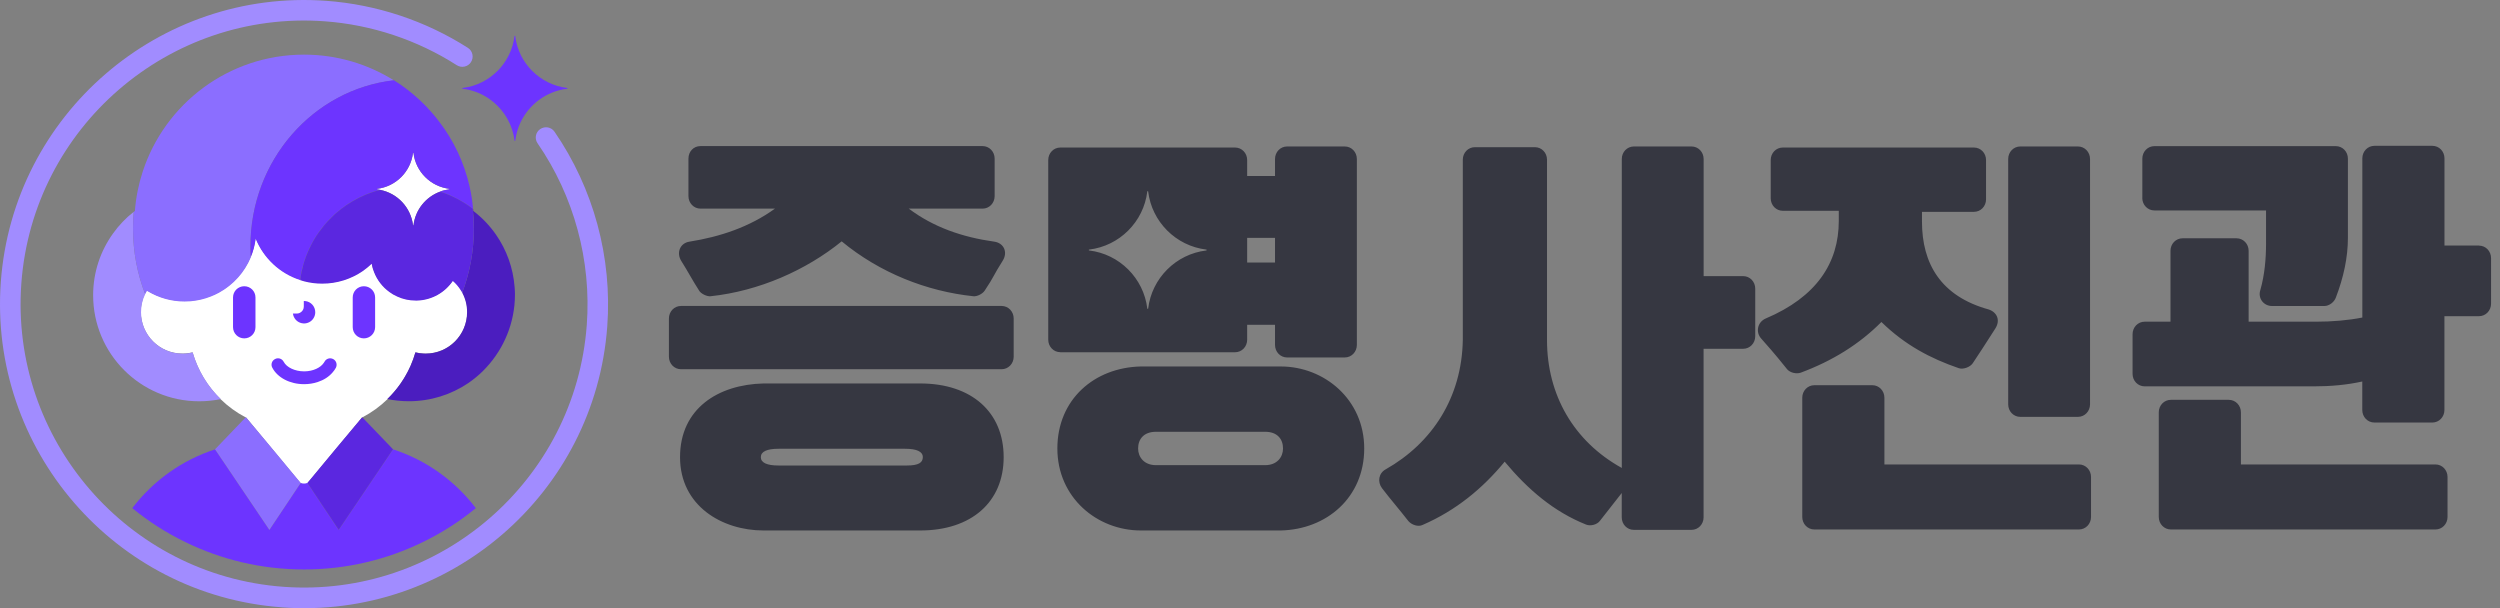
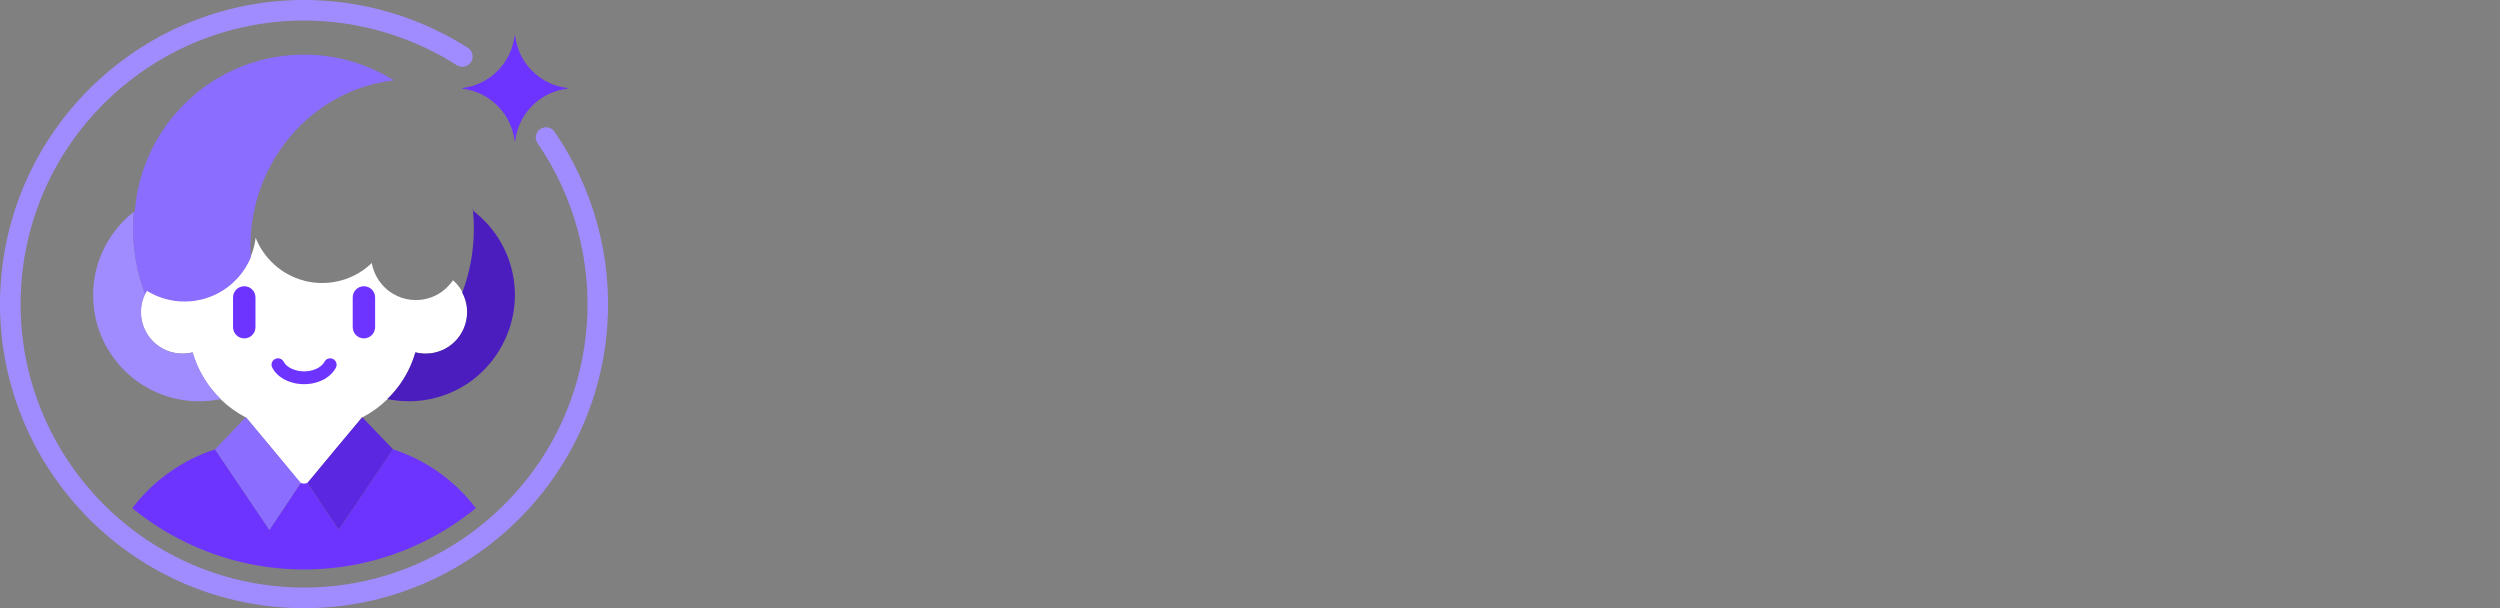
<svg xmlns="http://www.w3.org/2000/svg" width="148" height="36" viewBox="0 0 148 36" fill="none">
  <rect x="0" y="0" width="148" height="36" fill="#808080" stroke="none" />
  <g clip-path="url(#clip0_1573_24135)">
    <g clip-path="url(#clip1_1573_24135)">
-       <path d="M26.609 11.195L26.594 11.21C26.405 11.234 26.225 11.276 26.051 11.342H26.054C25.214 11.651 24.59 12.41 24.479 13.328C24.479 13.337 24.473 13.343 24.464 13.343C24.455 13.343 24.449 13.337 24.449 13.328C24.32 12.281 23.528 11.438 22.502 11.24H22.499C22.445 11.225 22.388 11.219 22.331 11.21C22.322 11.21 22.316 11.201 22.316 11.195C22.316 11.186 22.322 11.177 22.331 11.177C23.435 11.042 24.311 10.166 24.446 9.062C24.446 9.053 24.455 9.047 24.464 9.047C24.47 9.047 24.479 9.053 24.479 9.062C24.611 10.166 25.49 11.042 26.594 11.177C26.606 11.177 26.609 11.186 26.609 11.195Z" fill="white" />
      <path d="M27.662 18.46C27.662 19.826 26.562 20.93 25.203 20.93C24.995 20.93 24.791 20.906 24.596 20.858C24.289 21.931 23.706 22.887 22.93 23.64C22.497 24.06 22.001 24.42 21.46 24.704C21.457 24.704 21.451 24.704 21.448 24.71C21.439 24.713 21.433 24.719 21.424 24.722C21.138 25.052 18.751 27.942 18.282 28.508H18.279C18.228 28.572 18.201 28.605 18.201 28.605H18.195V28.611L18.201 28.62L18.195 28.626C18.068 28.677 17.924 28.677 17.798 28.626L17.795 28.62L17.801 28.611V28.605H17.798C17.798 28.605 17.771 28.572 17.716 28.508C17.716 28.508 17.713 28.505 17.71 28.502C17.235 27.924 14.872 25.07 14.578 24.725C14.569 24.725 14.557 24.716 14.548 24.71C14.545 24.707 14.539 24.707 14.536 24.704C13.994 24.42 13.501 24.06 13.068 23.64C12.29 22.887 11.706 21.931 11.4 20.858C11.207 20.906 11.003 20.93 10.792 20.93C9.436 20.93 8.336 19.826 8.336 18.46C8.336 17.991 8.465 17.552 8.688 17.181C8.712 17.196 8.733 17.211 8.757 17.223C9.391 17.601 10.131 17.819 10.919 17.819C11.042 17.819 11.165 17.813 11.282 17.8C11.7 17.767 12.1 17.671 12.47 17.522C12.641 17.459 12.801 17.38 12.957 17.296C14.13 16.651 14.966 15.469 15.134 14.078C15.627 15.315 16.682 16.264 17.981 16.609C17.996 16.615 18.011 16.618 18.023 16.624C18.36 16.709 18.712 16.754 19.076 16.754C19.968 16.754 20.801 16.476 21.487 16.001C21.67 15.871 21.848 15.729 22.007 15.569C22.037 15.738 22.085 15.902 22.145 16.059C22.332 16.54 22.653 16.957 23.062 17.259C23.21 17.365 23.366 17.456 23.531 17.528C23.862 17.683 24.232 17.764 24.62 17.764C24.65 17.764 24.68 17.764 24.713 17.761C25.588 17.731 26.355 17.277 26.817 16.591C26.998 16.748 27.154 16.933 27.284 17.135C27.527 17.516 27.668 17.973 27.668 18.46H27.662Z" fill="white" />
      <path d="M17.802 28.583L17.796 28.595L17.715 28.484C17.769 28.547 17.796 28.58 17.796 28.58H17.802V28.583Z" fill="white" />
      <path d="M18.281 28.484L18.203 28.592L18.197 28.583L18.2 28.577H18.203C18.203 28.577 18.23 28.544 18.281 28.484Z" fill="white" />
      <path d="M30.502 2.141C30.694 3.74 31.969 5.012 33.571 5.207C33.586 5.207 33.595 5.219 33.595 5.231C33.595 5.243 33.586 5.255 33.571 5.255C32.347 5.402 31.318 6.179 30.814 7.25C30.658 7.58 30.553 7.94 30.505 8.318C30.505 8.333 30.493 8.342 30.481 8.342C30.469 8.342 30.46 8.333 30.457 8.318C30.346 7.388 29.866 6.572 29.173 6.011C29.173 6.005 29.167 6.005 29.164 6.005C28.756 5.675 28.276 5.435 27.751 5.318C27.634 5.288 27.514 5.27 27.391 5.255C27.376 5.255 27.367 5.243 27.367 5.231C27.367 5.219 27.376 5.207 27.391 5.207C27.406 5.207 27.421 5.207 27.436 5.201C29.017 4.988 30.265 3.725 30.457 2.141C30.457 2.126 30.469 2.117 30.481 2.117C30.493 2.117 30.502 2.126 30.505 2.141H30.502Z" fill="#6D34FF" />
      <path d="M14.461 16.945C14.092 16.945 13.795 17.242 13.795 17.608V19.366C13.795 19.735 14.092 20.032 14.461 20.032C14.83 20.032 15.124 19.735 15.124 19.366V17.608C15.124 17.242 14.827 16.945 14.461 16.945Z" fill="#6D34FF" />
      <path d="M21.541 16.945C21.175 16.945 20.881 17.242 20.881 17.608V19.366C20.881 19.735 21.175 20.032 21.541 20.032C21.907 20.032 22.207 19.735 22.207 19.366V17.608C22.207 17.242 21.91 16.945 21.541 16.945Z" fill="#6D34FF" />
-       <path d="M18.069 17.823H18.066C18.045 17.82 18.024 17.82 18 17.82H17.985V18.144C17.985 18.18 17.979 18.213 17.973 18.246C17.949 18.345 17.889 18.432 17.805 18.486C17.739 18.534 17.661 18.561 17.574 18.561H17.34C17.346 18.603 17.355 18.642 17.367 18.681C17.439 18.906 17.622 19.08 17.853 19.131C17.886 19.14 17.916 19.143 17.952 19.146C17.967 19.149 17.985 19.149 18 19.149C18.051 19.149 18.102 19.143 18.147 19.131C18.381 19.08 18.564 18.906 18.633 18.681C18.654 18.618 18.663 18.552 18.663 18.483C18.663 18.141 18.405 17.856 18.069 17.823Z" fill="#6D34FF" />
      <path d="M28.17 30.082C27.207 30.871 26.151 31.549 25.023 32.095C22.902 33.13 20.52 33.712 18 33.712C15.48 33.712 13.098 33.13 10.98 32.095C9.849 31.549 8.796 30.871 7.83 30.082C9.06 28.471 10.761 27.241 12.732 26.602L15.948 31.369L17.55 28.966L17.802 28.591C17.928 28.639 18.072 28.639 18.198 28.591L18.447 28.963L20.049 31.369L23.265 26.602H23.271C25.242 27.241 26.943 28.471 28.17 30.082Z" fill="#6D34FF" />
      <path d="M19.721 21.255C19.532 21.159 19.305 21.231 19.209 21.417C19.197 21.438 19.184 21.459 19.169 21.48C18.974 21.774 18.53 21.975 18.044 21.984H18C17.465 21.984 16.968 21.753 16.794 21.417C16.695 21.228 16.466 21.156 16.284 21.255C16.091 21.351 16.02 21.582 16.119 21.765C16.427 22.359 17.166 22.743 18 22.743H18.006C18.288 22.743 18.561 22.698 18.806 22.617C19.166 22.5 19.479 22.299 19.695 22.041C19.773 21.957 19.832 21.864 19.887 21.765C19.98 21.576 19.907 21.351 19.721 21.255Z" fill="#6D34FF" />
      <path d="M13.071 23.627C12.657 23.711 12.231 23.756 11.796 23.756C8.325 23.756 5.514 20.945 5.514 17.477C5.514 16.112 5.952 14.849 6.693 13.82C7.038 13.337 7.449 12.902 7.92 12.539C7.89 12.866 7.875 13.196 7.875 13.529C7.875 14.9 8.13 16.211 8.595 17.411C8.439 17.735 8.349 18.098 8.349 18.482C8.349 19.838 9.447 20.936 10.803 20.936C10.815 20.936 10.83 20.936 10.842 20.936C11.037 20.936 11.229 20.909 11.409 20.864C11.499 21.173 11.613 21.479 11.748 21.767C12.075 22.469 12.525 23.099 13.074 23.627H13.071Z" fill="#A18CFF" />
      <path d="M30.486 17.423C30.486 17.642 30.474 17.861 30.453 18.077C30.288 19.685 29.526 21.119 28.392 22.151C28.254 22.274 28.11 22.394 27.963 22.505C27.882 22.565 27.801 22.625 27.717 22.682C26.715 23.357 25.506 23.753 24.207 23.753C23.766 23.753 23.34 23.708 22.926 23.624C23.502 23.069 23.97 22.406 24.3 21.665C24.414 21.407 24.513 21.137 24.591 20.861C24.75 20.9 24.915 20.924 25.086 20.933C25.122 20.936 25.161 20.936 25.2 20.936C26.553 20.936 27.651 19.838 27.651 18.482C27.651 18.062 27.549 17.675 27.363 17.33C27.81 16.148 28.053 14.867 28.053 13.529C28.053 13.133 28.032 12.743 27.99 12.359C27.996 12.365 28.005 12.368 28.011 12.374L28.017 12.485C28.536 12.881 28.989 13.355 29.361 13.889C29.982 14.78 30.378 15.845 30.465 16.997C30.474 17.072 30.477 17.15 30.48 17.228C30.486 17.291 30.486 17.357 30.486 17.423Z" fill="#4B1DBF" />
      <path d="M14.826 14.592C14.826 14.805 14.835 15.021 14.85 15.231C14.475 16.131 13.809 16.866 12.963 17.331C12.807 17.415 12.645 17.493 12.477 17.556C12.105 17.703 11.706 17.799 11.292 17.835C11.172 17.844 11.049 17.85 10.929 17.85C10.14 17.85 9.405 17.634 8.772 17.259C8.742 17.244 8.724 17.229 8.7 17.217C8.661 17.28 8.625 17.346 8.595 17.415C8.127 16.215 7.875 14.904 7.875 13.533C7.875 13.2 7.89 12.867 7.92 12.543C7.941 12.525 7.965 12.504 7.986 12.489C8.046 11.688 8.205 10.908 8.445 10.17C9.753 6.144 13.536 3.234 18 3.234C19.953 3.234 21.777 3.795 23.319 4.758C18.543 5.301 14.826 9.495 14.826 14.592Z" fill="#8B6EFF" />
-       <path d="M27.978 12.088C27.951 11.851 27.918 11.617 27.873 11.386C27.849 11.269 27.825 11.149 27.798 11.032C27.477 9.622 26.859 8.323 26.007 7.21C26.061 7.282 26.112 7.357 26.166 7.432C26.1 7.339 26.034 7.246 25.965 7.156C25.965 7.156 25.95 7.132 25.938 7.123C25.824 6.97 25.704 6.826 25.578 6.682C25.347 6.412 25.098 6.154 24.834 5.911C24.369 5.482 23.862 5.089 23.319 4.75C18.543 5.293 14.826 9.487 14.826 14.584C14.826 14.797 14.835 15.013 14.847 15.223C14.991 14.881 15.087 14.515 15.135 14.131C15.606 15.292 16.569 16.195 17.766 16.579C17.808 16.255 17.874 15.94 17.967 15.634C17.988 15.553 18.012 15.478 18.039 15.403C18.162 15.025 18.324 14.662 18.516 14.32C18.594 14.182 18.672 14.047 18.759 13.918C18.804 13.852 18.846 13.789 18.891 13.726C18.981 13.597 19.077 13.474 19.176 13.354C19.326 13.174 19.485 13.003 19.653 12.841C19.707 12.787 19.764 12.733 19.821 12.679C19.938 12.577 20.058 12.475 20.181 12.379C20.61 12.043 21.087 11.761 21.597 11.545C21.63 11.53 21.663 11.518 21.699 11.503C21.882 11.428 22.074 11.359 22.269 11.302C22.344 11.281 22.422 11.26 22.5 11.239C22.446 11.224 22.389 11.218 22.332 11.209C22.323 11.209 22.317 11.2 22.317 11.194C22.317 11.185 22.323 11.176 22.332 11.176C23.436 11.041 24.312 10.165 24.447 9.061C24.447 9.052 24.456 9.046 24.465 9.046C24.471 9.046 24.48 9.052 24.48 9.061C24.612 10.165 25.491 11.041 26.595 11.176C26.607 11.176 26.61 11.185 26.61 11.194C26.61 11.2 26.595 11.209 26.595 11.209C26.406 11.233 26.226 11.275 26.052 11.341H26.055C26.229 11.401 26.403 11.464 26.571 11.533C26.649 11.566 26.727 11.599 26.802 11.638C27.144 11.797 27.468 11.983 27.771 12.196C27.843 12.25 27.915 12.301 27.987 12.355V12.358C27.993 12.364 28.002 12.367 28.008 12.373C27.999 12.277 27.987 12.181 27.975 12.088H27.978Z" fill="#6D34FF" />
-       <path d="M28.053 13.534C28.053 14.872 27.811 16.153 27.363 17.332C27.337 17.275 27.306 17.224 27.27 17.173C27.142 16.969 26.985 16.789 26.805 16.633C26.346 17.311 25.578 17.764 24.703 17.794C24.669 17.794 24.64 17.794 24.61 17.794C24.223 17.794 23.854 17.713 23.523 17.56C23.355 17.488 23.2 17.398 23.055 17.29C22.645 16.996 22.323 16.582 22.14 16.102C22.078 15.946 22.029 15.784 22.003 15.616C21.84 15.775 21.663 15.916 21.477 16.048C20.794 16.516 19.965 16.792 19.075 16.792C18.712 16.792 18.36 16.747 18.021 16.66C18.006 16.657 17.994 16.654 17.98 16.648C17.91 16.63 17.838 16.609 17.77 16.585C17.811 16.261 17.881 15.943 17.968 15.637C17.988 15.556 18.012 15.481 18.04 15.406C18.166 15.028 18.328 14.665 18.517 14.323C18.595 14.185 18.672 14.05 18.759 13.921C18.805 13.855 18.846 13.792 18.892 13.729C18.985 13.6 19.078 13.477 19.177 13.357C19.326 13.177 19.485 13.006 19.654 12.844C19.707 12.79 19.765 12.736 19.822 12.682C19.939 12.58 20.058 12.478 20.181 12.382C20.613 12.049 21.087 11.767 21.598 11.548C21.631 11.533 21.663 11.521 21.7 11.506C21.883 11.431 22.075 11.362 22.27 11.305C22.345 11.284 22.422 11.263 22.5 11.242H22.503C23.529 11.44 24.322 12.283 24.451 13.33C24.451 13.339 24.456 13.345 24.465 13.345C24.474 13.345 24.48 13.339 24.48 13.33C24.591 12.412 25.215 11.653 26.055 11.347C26.23 11.404 26.404 11.467 26.572 11.536C26.649 11.569 26.727 11.602 26.802 11.641C27.145 11.8 27.468 11.986 27.771 12.199C27.843 12.253 27.916 12.304 27.988 12.358V12.361C28.029 12.745 28.05 13.135 28.05 13.531L28.053 13.534Z" fill="#5B27E0" />
      <path d="M17.802 28.584L17.796 28.596L17.55 28.962L15.948 31.365L12.732 26.598L14.541 24.711C14.541 24.711 14.55 24.711 14.553 24.717C14.562 24.723 14.574 24.729 14.583 24.732C14.877 25.074 17.235 27.906 17.709 28.479C17.712 28.479 17.715 28.485 17.715 28.485C17.769 28.548 17.796 28.581 17.796 28.581H17.802V28.584Z" fill="#8B6EFF" />
      <path d="M23.267 26.598L20.051 31.365L18.449 28.962L18.203 28.596L18.197 28.587L18.2 28.581H18.203C18.203 28.581 18.23 28.548 18.281 28.488H18.284C18.752 27.924 21.134 25.056 21.419 24.729C21.428 24.726 21.434 24.72 21.443 24.717C21.446 24.714 21.452 24.714 21.455 24.711L23.267 26.598Z" fill="#5B27E0" />
      <path d="M16.681 35.953C6.784 35.227 -0.677 26.578 0.049 16.681C0.778 6.781 9.421 -0.677 19.321 0.049C22.3 0.268 25.198 1.234 27.7 2.833C27.982 3.013 28.066 3.391 27.883 3.676C27.703 3.958 27.325 4.042 27.04 3.859C24.706 2.365 22.003 1.465 19.228 1.261C10.003 0.586 1.942 7.543 1.264 16.771C0.586 25.999 7.546 34.06 16.771 34.738C25.999 35.416 34.06 28.459 34.738 19.231C35.017 15.433 33.985 11.617 31.825 8.485C31.633 8.209 31.702 7.828 31.981 7.642C32.257 7.453 32.638 7.519 32.827 7.798C35.14 11.155 36.25 15.25 35.95 19.324C35.224 29.224 26.578 36.682 16.678 35.956L16.681 35.953Z" fill="#A18CFF" />
    </g>
-     <path d="M126.826 11.717V9.392C126.826 8.98 127.143 8.651 127.541 8.651H138.281C138.679 8.651 138.996 8.98 138.996 9.392V14.083C138.996 15.237 138.738 16.429 138.281 17.621C138.183 17.888 137.884 18.116 137.605 18.116H134.506C134.011 18.116 133.652 17.662 133.812 17.17C134.07 16.266 134.15 15.299 134.15 14.412V12.458H127.538C127.14 12.458 126.823 12.129 126.823 11.717H126.826ZM59.296 18.113H40.314C39.917 18.113 39.6 18.442 39.6 18.854V21.117C39.6 21.529 39.917 21.858 40.314 21.858H59.296C59.693 21.858 60.01 21.529 60.01 21.117V18.854C60.01 18.442 59.693 18.113 59.296 18.113ZM41.388 17.209C41.506 17.392 41.844 17.559 42.064 17.538C44.943 17.229 47.722 15.996 49.827 14.288C52.09 16.159 54.871 17.25 57.629 17.538C57.849 17.559 58.184 17.392 58.305 17.188C58.88 16.325 58.783 16.346 59.358 15.438C59.675 14.943 59.438 14.389 58.863 14.306C56.956 14.039 55.248 13.443 53.801 12.351H58.169C58.566 12.351 58.883 12.022 58.883 11.61V9.389C58.883 8.977 58.566 8.648 58.169 8.648H41.471C41.053 8.648 40.756 8.977 40.756 9.389V11.61C40.756 12.022 41.073 12.351 41.471 12.351H45.877C44.368 13.443 42.621 14.018 40.815 14.306C40.261 14.389 40.021 14.964 40.338 15.459C40.715 16.055 40.993 16.592 41.391 17.209H41.388ZM146.759 14.537H144.713V9.374C144.713 8.962 144.396 8.633 143.998 8.633H140.565C140.167 8.633 139.85 8.962 139.85 9.374V18.798C139.017 18.964 138.062 19.044 137.11 19.044H133.119V14.848C133.119 14.436 132.801 14.107 132.404 14.107H129.207C128.81 14.107 128.493 14.436 128.493 14.848V19.044H126.962C126.565 19.044 126.248 19.373 126.248 19.786V22.131C126.248 22.543 126.565 22.872 126.962 22.872H136.988C137.961 22.872 138.913 22.79 139.847 22.585V24.272C139.847 24.684 140.164 25.014 140.562 25.014H143.996C144.393 25.014 144.71 24.684 144.71 24.272V18.718H146.756C147.154 18.718 147.471 18.389 147.471 17.977V15.281C147.471 14.869 147.154 14.54 146.756 14.54L146.759 14.537ZM119.599 24.678H123.016C123.413 24.678 123.73 24.349 123.73 23.937V9.413C123.73 9.001 123.413 8.671 123.016 8.671H119.599C119.202 8.671 118.885 9.001 118.885 9.413V23.937C118.885 24.349 119.202 24.678 119.599 24.678ZM59.417 27.063C59.417 29.717 57.511 31.404 54.474 31.404H45.201C42.74 31.404 40.258 29.942 40.258 27.063C40.258 24.183 42.52 22.763 45.201 22.701H54.474C57.531 22.701 59.417 24.409 59.417 27.063ZM54.631 27.063C54.631 26.733 54.272 26.567 53.578 26.567H46.094C45.4 26.567 45.041 26.733 45.041 27.063C45.041 27.392 45.4 27.558 46.094 27.558H53.679C54.373 27.558 54.631 27.392 54.631 27.063ZM123.075 27.495H111.557V23.546C111.557 23.134 111.24 22.804 110.843 22.804H107.409C107.011 22.804 106.694 23.134 106.694 23.546V30.603C106.694 31.015 107.011 31.345 107.409 31.345H123.075C123.472 31.345 123.789 31.015 123.789 30.603V28.237C123.789 27.825 123.472 27.495 123.075 27.495ZM80.762 26.55C80.762 29.45 78.538 31.345 75.819 31.404H67.539C64.939 31.404 62.596 29.45 62.596 26.55C62.596 23.649 64.781 21.755 67.539 21.695H75.819C78.398 21.695 80.762 23.649 80.762 26.55ZM75.955 26.55C75.955 25.974 75.596 25.562 74.902 25.562H68.429C67.735 25.562 67.376 25.974 67.376 26.55C67.376 27.063 67.735 27.537 68.429 27.537H74.902C75.596 27.537 75.955 27.063 75.955 26.55ZM115.967 21.799C116.225 21.882 116.622 21.737 116.782 21.511C117.657 20.195 117.874 19.824 118.132 19.433C118.428 18.958 118.229 18.487 117.734 18.321C114.893 17.538 113.781 15.604 113.781 13.117V12.541H116.859C117.257 12.541 117.574 12.212 117.574 11.8V9.475C117.574 9.063 117.257 8.734 116.859 8.734H105.541C105.143 8.734 104.826 9.063 104.826 9.475V11.738C104.826 12.15 105.143 12.479 105.541 12.479H108.856V13.075C108.856 15.563 107.545 17.579 104.526 18.857C104.049 19.062 103.91 19.661 104.268 20.049C105.203 21.099 105.478 21.47 105.799 21.861C105.976 22.066 106.335 22.149 106.593 22.066C108.479 21.366 110.069 20.379 111.379 19.062C112.77 20.42 114.28 21.221 115.967 21.799ZM103.198 16.346H100.855V9.413C100.855 9.001 100.538 8.671 100.141 8.671H96.725C96.327 8.671 96.01 9.001 96.01 9.413V27.703C93.151 26.12 91.583 23.362 91.583 20.133V9.454C91.583 9.042 91.265 8.713 90.868 8.713H87.312C86.915 8.713 86.598 9.042 86.598 9.454V20.133C86.538 23.528 84.792 26.223 82.031 27.786C81.613 28.012 81.536 28.527 81.812 28.898C82.348 29.598 82.784 30.09 83.38 30.852C83.579 31.078 83.956 31.202 84.214 31.078C86.2 30.215 87.769 28.919 89.077 27.332C90.468 28.999 91.995 30.295 93.901 31.057C94.159 31.161 94.557 31.057 94.717 30.832L96.007 29.186V30.627C96.007 31.039 96.324 31.368 96.722 31.368H100.138C100.535 31.368 100.852 31.039 100.852 30.627V20.648H103.195C103.592 20.648 103.91 20.319 103.91 19.907V17.087C103.91 16.675 103.592 16.346 103.195 16.346H103.198ZM62.771 20.85C62.374 20.85 62.056 20.521 62.056 20.109V9.475C62.056 9.063 62.374 8.734 62.771 8.734H73.117C73.515 8.734 73.832 9.063 73.832 9.475V10.421H75.481V9.413C75.481 9.001 75.798 8.671 76.195 8.671H79.611C80.009 8.671 80.326 9.001 80.326 9.413V20.42C80.326 20.832 80.009 21.162 79.611 21.162H76.195C75.798 21.162 75.481 20.832 75.481 20.42V19.228H73.832V20.112C73.832 20.524 73.515 20.853 73.117 20.853H62.771V20.85ZM73.832 15.542H75.481V14.08H73.832V15.542ZM64.455 14.801C64.455 14.801 64.464 14.828 64.482 14.828C66.276 15.044 67.702 16.47 67.919 18.261C67.922 18.279 67.934 18.288 67.946 18.288C67.957 18.288 67.969 18.279 67.972 18.261C68.189 16.47 69.615 15.044 71.409 14.828C71.427 14.828 71.436 14.813 71.436 14.801C71.436 14.789 71.427 14.774 71.409 14.774C69.615 14.558 68.189 13.131 67.972 11.34C67.969 11.322 67.957 11.313 67.946 11.313C67.934 11.313 67.922 11.322 67.919 11.34C67.702 13.131 66.276 14.558 64.482 14.774C64.464 14.774 64.455 14.789 64.455 14.801ZM144.179 27.498H132.662V24.412C132.662 23.999 132.345 23.67 131.947 23.67H128.513C128.116 23.67 127.799 23.999 127.799 24.412V30.603C127.799 31.015 128.116 31.345 128.513 31.345H144.179C144.577 31.345 144.894 31.015 144.894 30.603V28.237C144.894 27.825 144.577 27.495 144.179 27.495V27.498Z" fill="#363741" />
  </g>
  <defs>
    <clipPath id="clip0_1573_24135">
      <rect width="148" height="36" fill="white" />
    </clipPath>
    <clipPath id="clip1_1573_24135">
      <rect width="36" height="36" fill="white" />
    </clipPath>
  </defs>
</svg>